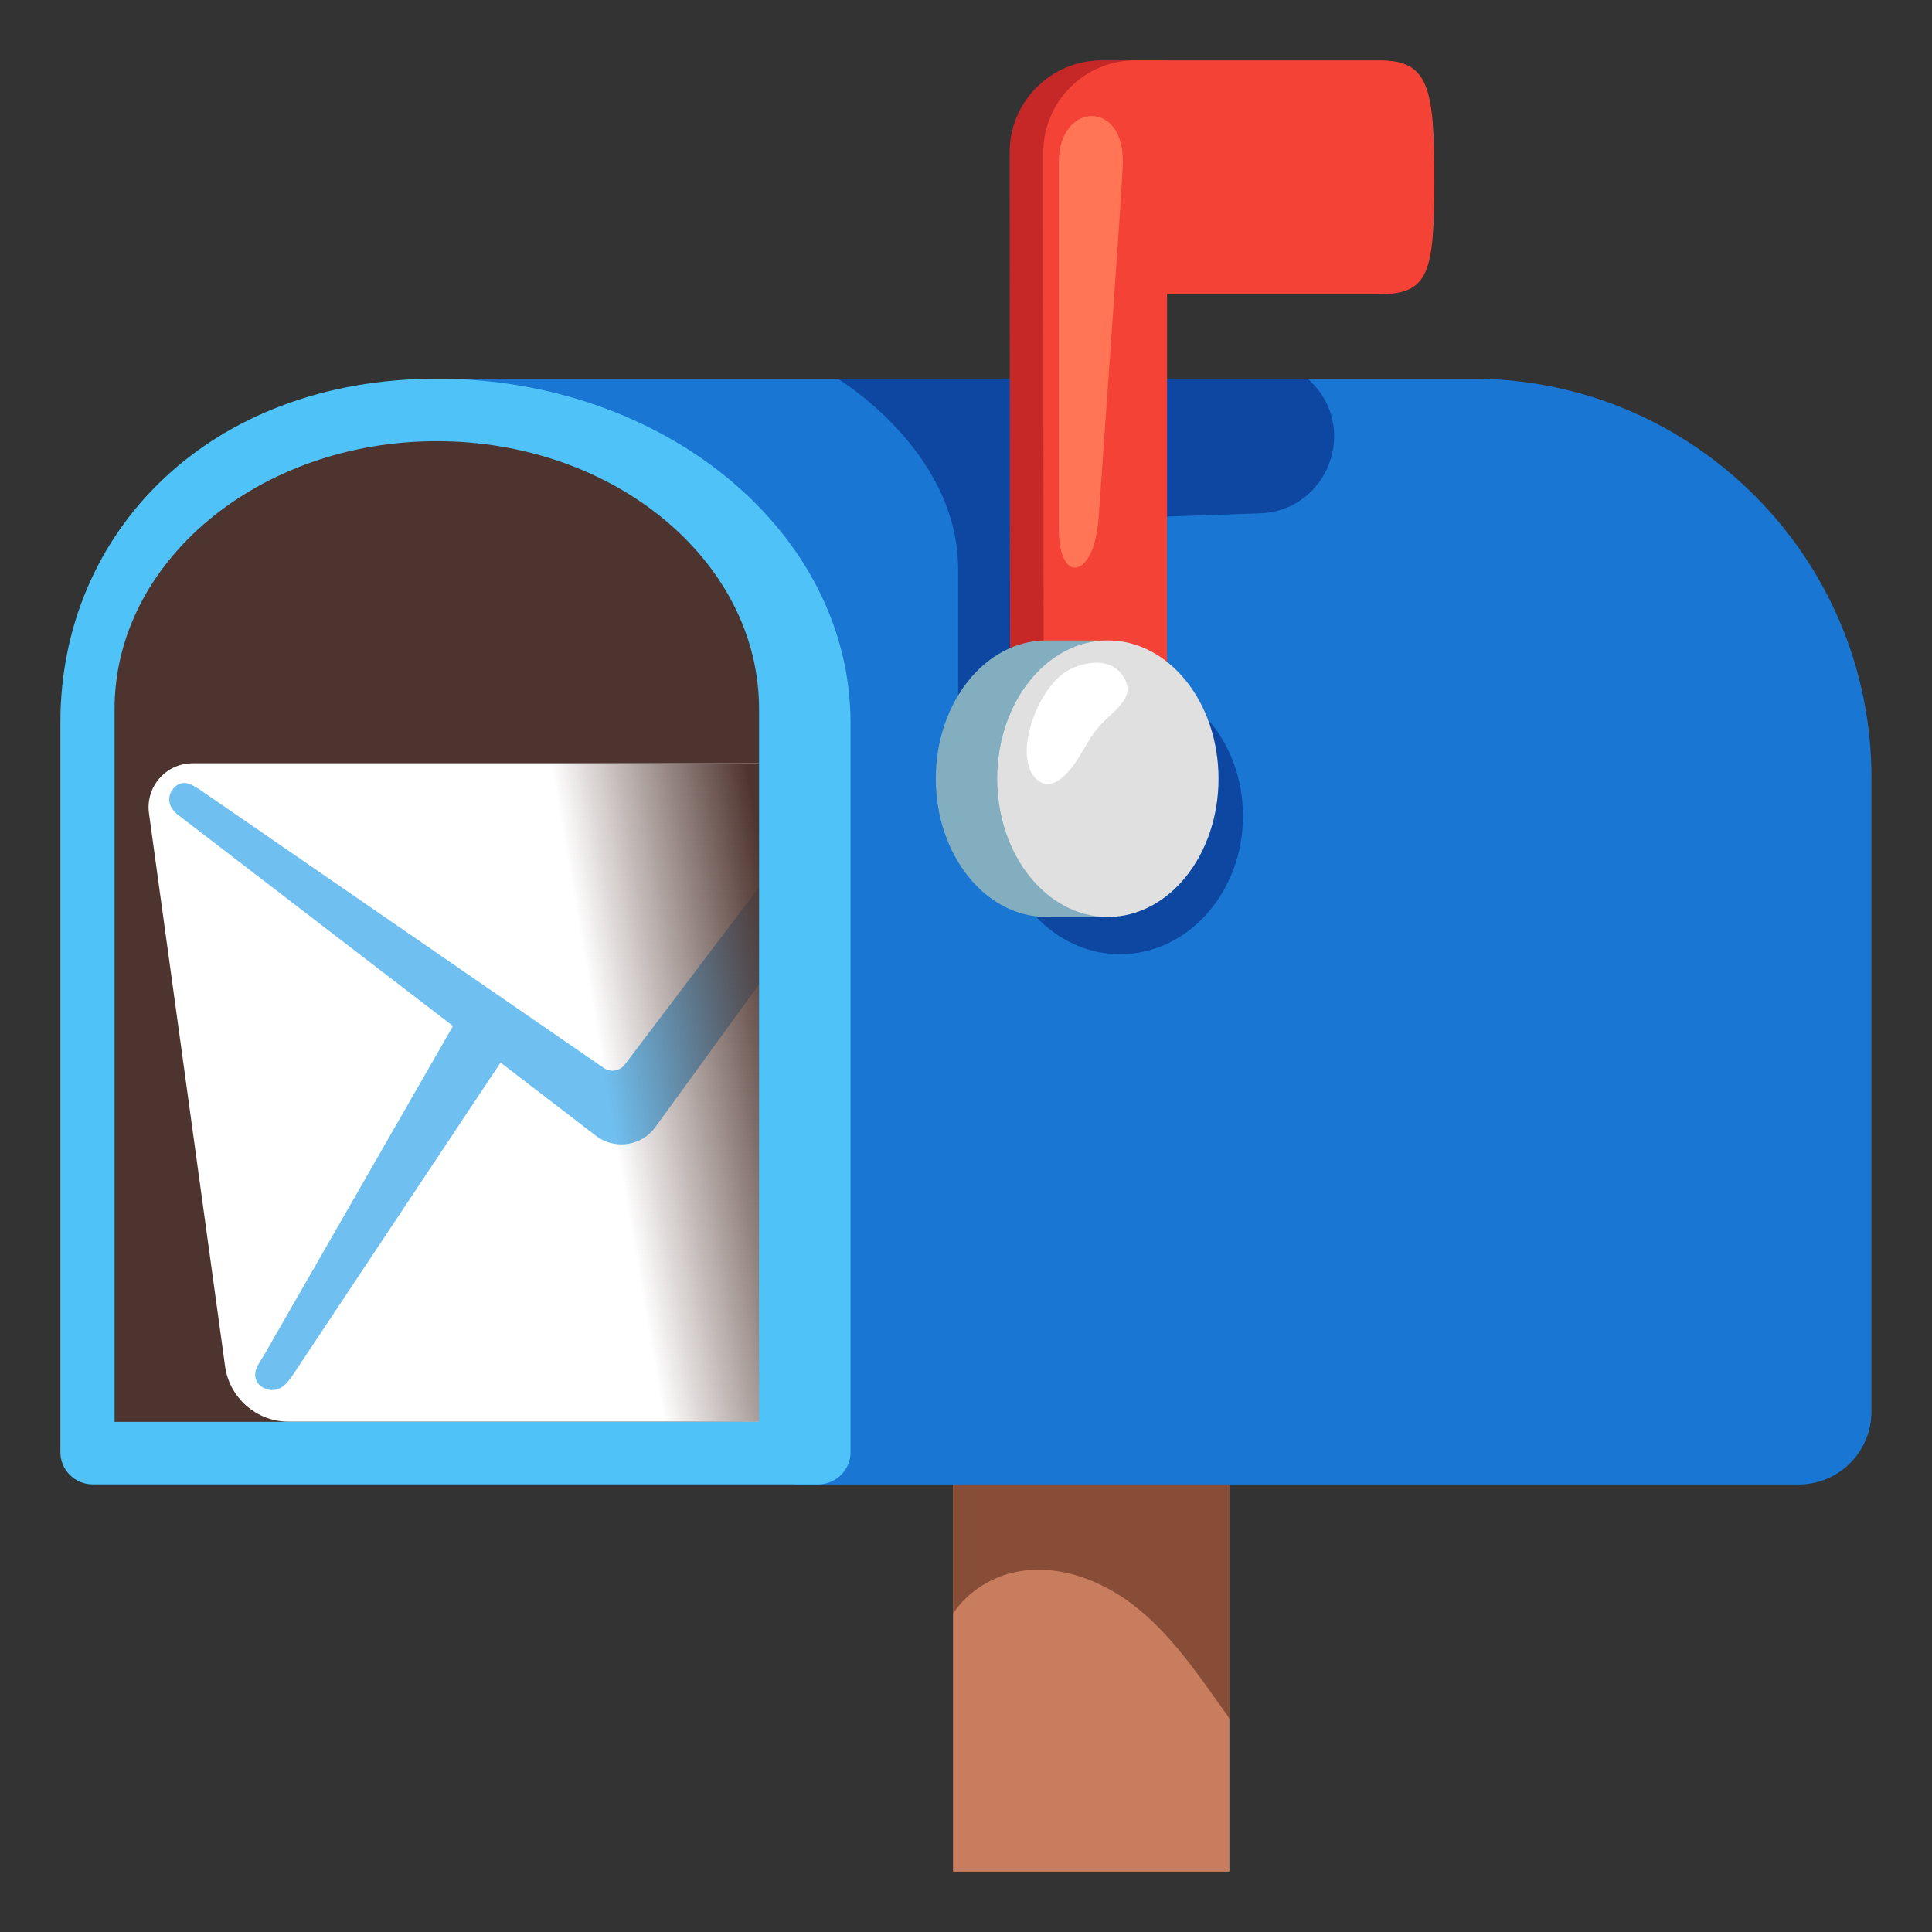
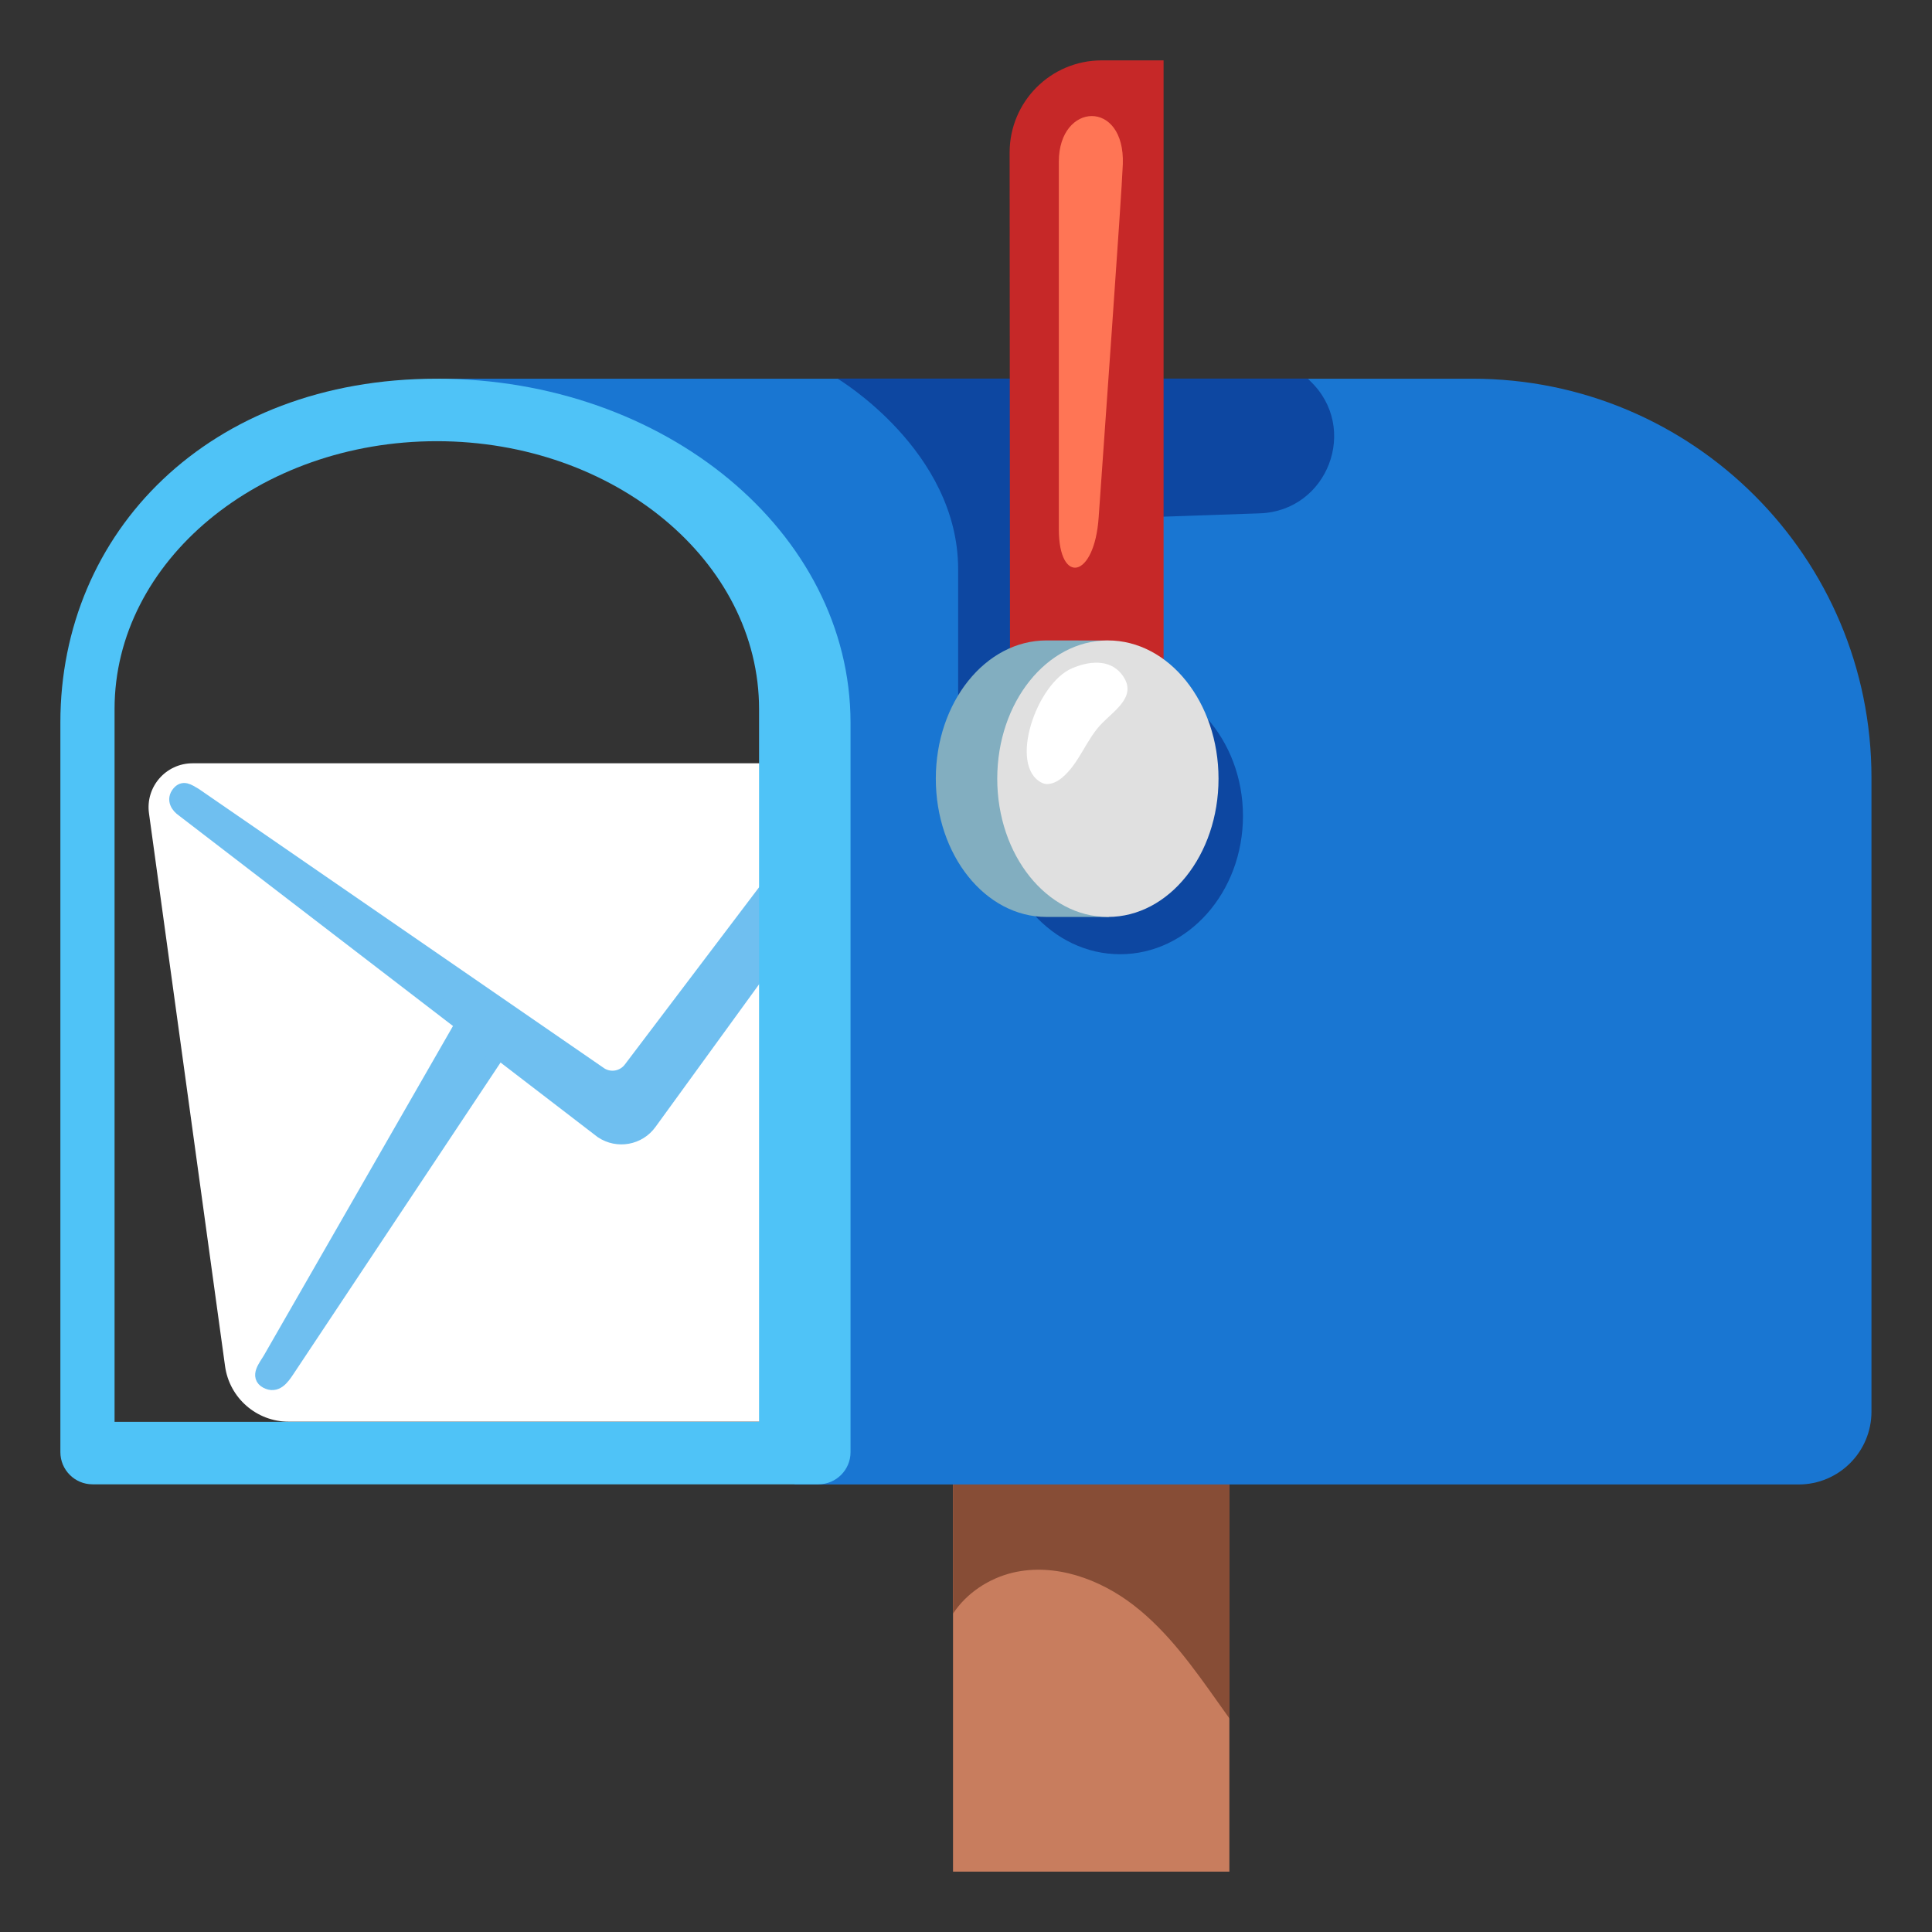
<svg xmlns="http://www.w3.org/2000/svg" version="1.1" id="Layer_4_copy" x="0px" y="0px" viewBox="0 0 128 128" style="enable-background:new 0 0 128 128;" xml:space="preserve">
  <rect x="0" y="0" width="128" height="128" fill="#333333" stroke="none" />
  <g>
    <g>
      <rect x="63.14" y="84.17" style="fill:#C87D5E;" width="18.31" height="39.83" />
      <path style="fill:#874D36;" d="M81.45,94.23c-1.64-2.66-3.81-4.93-6.55-6.41c-1.7-0.92-3.58-1.45-5.49-1.64h-3.19    c-1.04,0.1-2.08,0.3-3.08,0.6v20.13c0.89-1.36,2.37-2.34,3.97-2.72c2.79-0.65,5.75,0.42,8.01,2.17c2.26,1.75,3.95,4.13,5.6,6.46    c0.25,0.35,0.49,0.69,0.74,1.04V94.23z" />
      <g>
        <path style="fill:#1976D2;" d="M97.55,25.09H28.94c0,0,23.58,2.89,23.58,22.78l0.12,50.48h66.52c2.67,0,4.83-2.16,4.83-4.83     V51.54C124,36.93,112.16,25.09,97.55,25.09z" />
      </g>
      <path style="fill:#0D47A1;" d="M83.47,34.01l-8.14,0.28L63.48,52.47c0,0,0-9.63,0-14.75c0-7.88-8-12.64-8-12.64h31.16l0.16,0.16    C90.07,28.35,87.98,33.85,83.47,34.01z" />
      <ellipse style="fill:#0D47A1;" cx="74.21" cy="54.06" rx="8.14" ry="9.16" />
      <path style="fill:#C62828;" d="M66.89,10.11l0.03,41.56c0,1.4,1.13,2.53,2.53,2.53h5.11c1.4,0,2.53-1.13,2.53-2.53V4l-4.1,0    C69.62,4,66.89,6.73,66.89,10.11z" />
-       <path style="fill:#F44336;" d="M69.12,10.11l0.03,41.56h8.17V19.49h14.08c3.25,0,3.63-1.41,3.63-7.55S94.66,4,91.41,4H75.22    C71.85,4,69.12,6.73,69.12,10.11z" />
      <path style="fill:#FF7555;" d="M74.39,10.88c-0.07,1.99-1.37,20.01-1.6,23.39c-0.28,4.09-2.64,4.51-2.64,0.79V10.7    C70.16,6.76,74.54,6.55,74.39,10.88z" />
      <path style="fill:#82AEC0;" d="M73.4,42.44l0.07,18.31c0,0-1.95,0-4.14,0c-4.05,0-7.33-4.1-7.33-9.16s3.28-9.16,7.33-9.16    S73.4,42.44,73.4,42.44z" />
      <ellipse style="fill:#E0E0E0;" cx="73.4" cy="51.59" rx="7.33" ry="9.16" />
      <path style="fill:#FFFFFF;" d="M69.02,51.86c0.44,0.22,0.97-0.02,1.35-0.34c1.16-0.97,1.6-2.57,2.67-3.63    c0.94-0.94,2.37-1.86,1.25-3.25c-0.81-1-2.18-0.83-3.25-0.37C68.67,45.26,66.79,50.74,69.02,51.86z" />
-       <path style="fill:#4E342E;" d="M28.94,28.97c11.86,0,21.51,8.02,21.51,17.89v47.6H7.42v-47.6C7.42,36.99,17.07,28.97,28.94,28.97" />
      <g>
        <path style="fill:#FFFFFF;" d="M54.97,94.19H19.13c-2.13,0-3.93-1.57-4.22-3.68L9.87,53.88c-0.24-1.75,1.12-3.31,2.89-3.31h42.21     V94.19z" />
        <g>
          <path style="fill:#6FBFF0;stroke:#6FBFF0;stroke-miterlimit:10;" d="M17.68,91.5c-0.59-0.31-0.1-0.9,0.23-1.44l13.37-23.29      l2.63,1.6L19.03,90.75C18.65,91.33,18.27,91.81,17.68,91.5z" />
        </g>
        <g>
          <path style="fill:#6FBFF0;stroke:#6FBFF0;stroke-miterlimit:10;" d="M39.89,74.93l-27.74-21.3c-0.34-0.23-0.63-0.65-0.28-1.07      c0.28-0.34,0.54-0.16,1.03,0.13l26.88,18.52c0.68,0.42,1.56,0.24,2.03-0.4l13.32-17.59l-0.14,4.67L43.03,74.36      C42.31,75.37,40.92,75.62,39.89,74.93z" />
        </g>
      </g>
      <linearGradient id="SVGID_1_" gradientUnits="userSpaceOnUse" x1="52.988" y1="70.891" x2="35.063" y2="73.972">
        <stop offset="0" style="stop-color:#4E342E" />
        <stop offset="0.707" style="stop-color:#4E342E;stop-opacity:0" />
      </linearGradient>
-       <polygon style="fill:url(#SVGID_1_);" points="53.31,94.17 42.84,94.17 35.49,50.57 53.35,50.57   " />
      <path style="fill:#4FC3F7;" d="M28.94,29.23c11.77,0,21.35,7.96,21.35,17.75V94.2H7.59V46.97C7.59,37.19,17.17,29.23,28.94,29.23     M28.94,25.09L28.94,25.09C13.81,25.09,4,35.28,4,47.86v48.35c0,1.17,0.95,2.13,2.13,2.13h48.09c1.17,0,2.13-0.95,2.13-2.13V47.86    C56.33,35.28,44.07,25.09,28.94,25.09L28.94,25.09z" />
    </g>
  </g>
</svg>